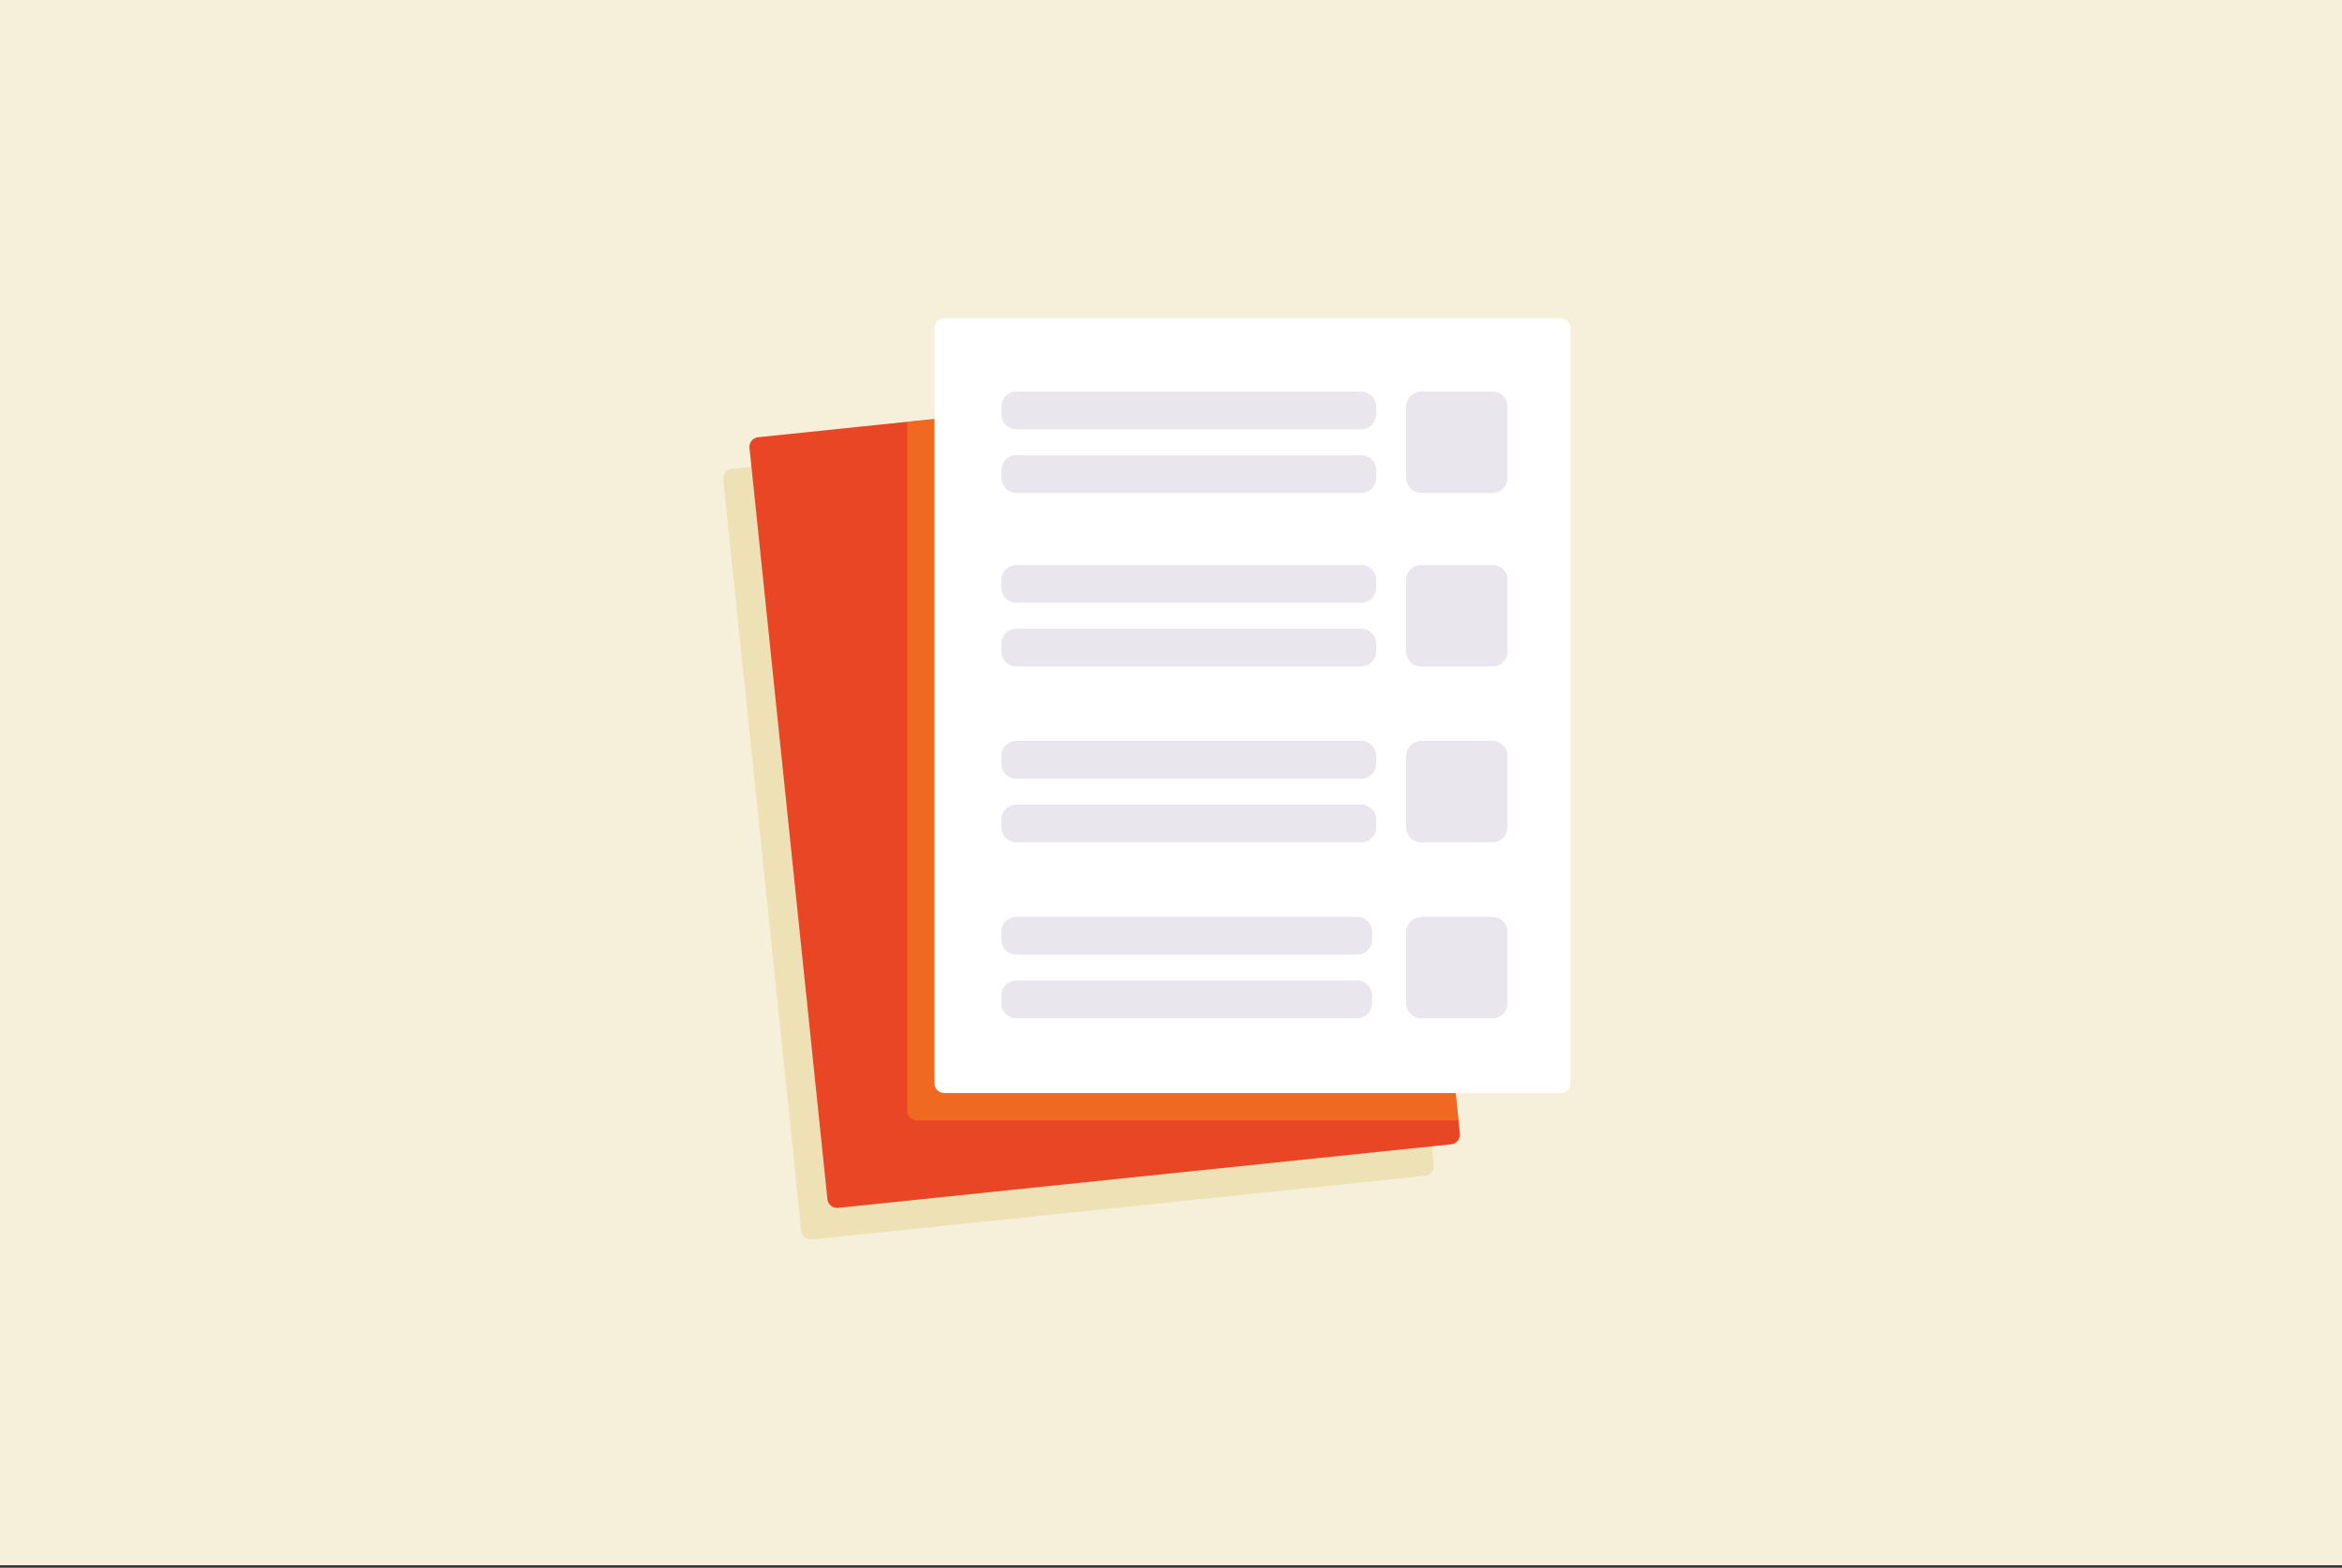
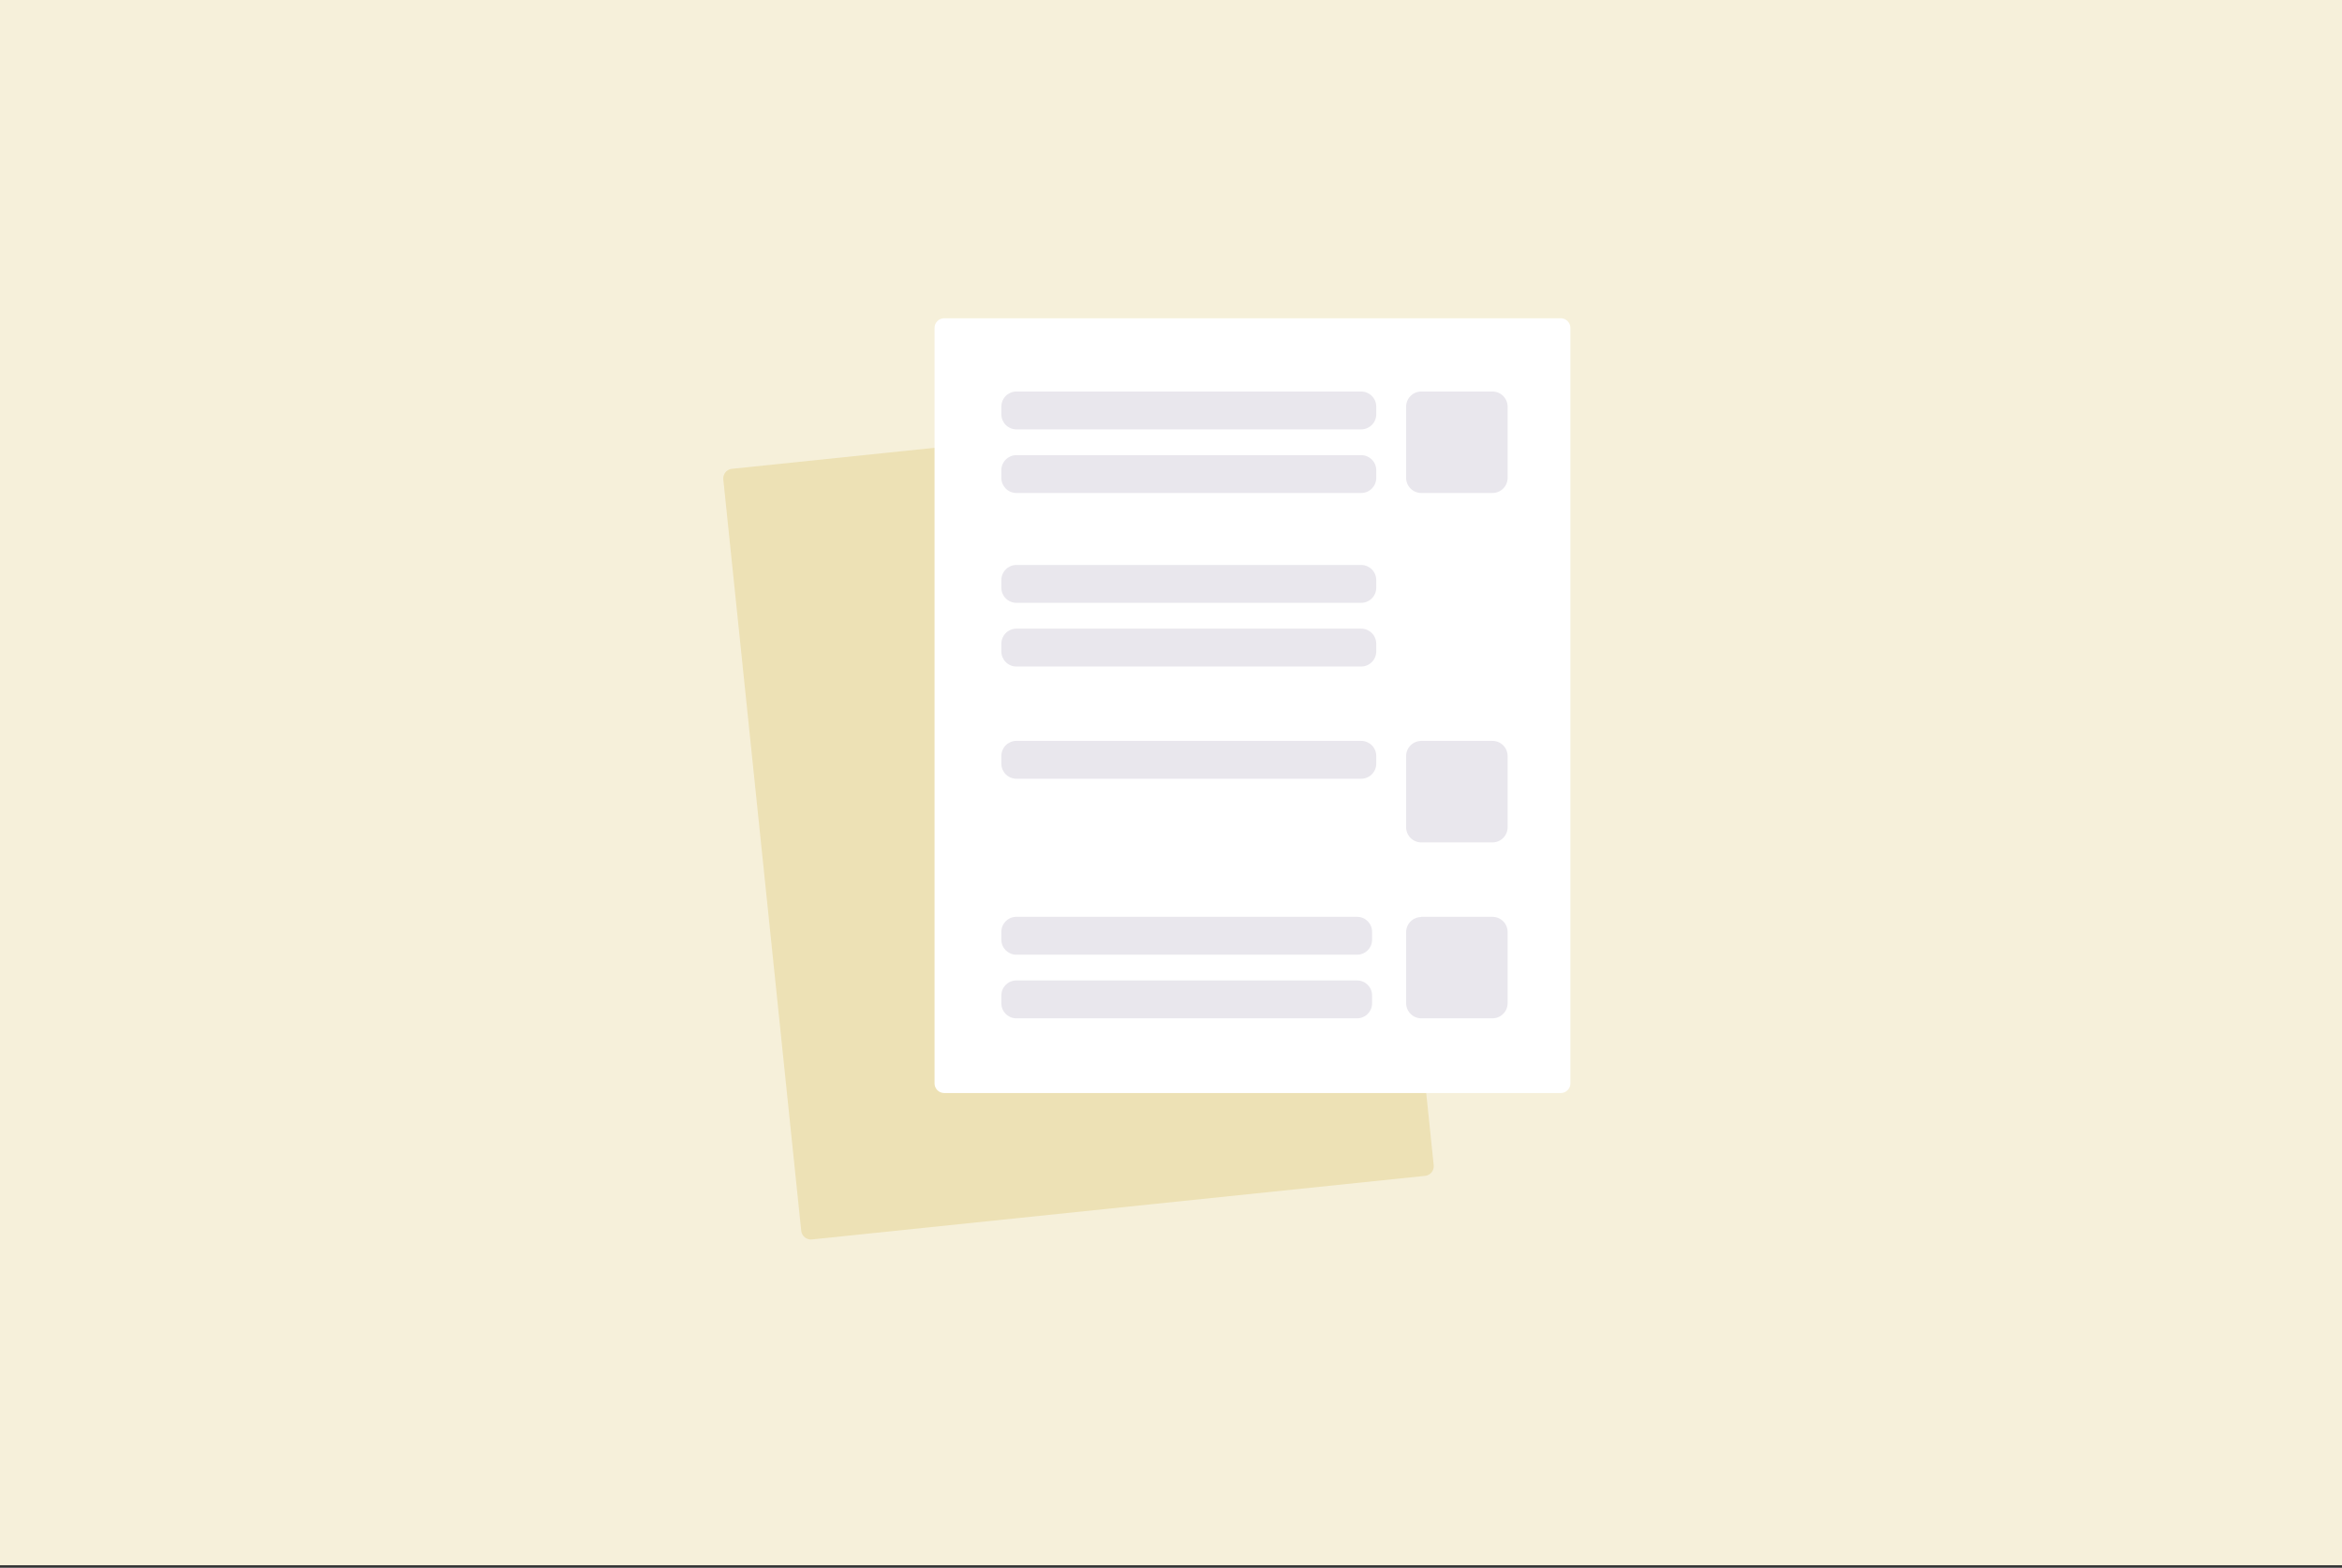
<svg xmlns="http://www.w3.org/2000/svg" width="590" height="395" viewBox="0 0 590 395" fill="none">
  <rect x="0" y="0" width="590" height="395" fill="#333333" stroke="none" />
  <g clip-path="url(#clip0_502_2)">
    <path d="M590 0H0V394.368H590V0Z" fill="#F6F0DA" />
    <g clip-path="url(#clip1_502_2)">
-       <path d="M294.5 363C389.769 363 467 285.769 467 190.5C467 95.231 389.769 18 294.5 18C199.231 18 122 95.231 122 190.5C122 285.769 199.231 363 294.5 363Z" fill="#F6F0DA" />
      <mask id="mask0_502_2" style="mask-type:luminance" maskUnits="userSpaceOnUse" x="122" y="18" width="345" height="345">
        <path d="M294.5 363C389.769 363 467 285.769 467 190.5C467 95.231 389.769 18 294.5 18C199.231 18 122 95.231 122 190.5C122 285.769 199.231 363 294.5 363Z" fill="white" />
      </mask>
      <g mask="url(#mask0_502_2)">
        <path d="M338.874 102.098L184.39 118.117C183.05 118.256 182.076 119.455 182.215 120.795L201.846 310.109C201.985 311.449 203.184 312.423 204.524 312.284L359.007 296.265C360.348 296.126 361.321 294.927 361.182 293.587L341.552 104.273C341.413 102.933 340.214 101.959 338.874 102.098Z" fill="#EDE1B5" />
-         <path d="M345.472 94.141L190.989 110.16C189.648 110.298 188.675 111.498 188.814 112.838L208.444 302.152C208.583 303.492 209.782 304.466 211.122 304.327L365.606 288.308C366.946 288.169 367.92 286.97 367.781 285.63L348.15 96.316C348.011 94.975 346.812 94.002 345.472 94.141Z" fill="#E84624" />
        <g style="mix-blend-mode:multiply" opacity="0.5">
-           <path d="M348.147 96.316C348.073 95.677 347.752 95.092 347.252 94.687C346.753 94.282 346.114 94.088 345.474 94.147L228.556 106.271V279.831C228.556 280.485 228.815 281.111 229.277 281.574C229.74 282.036 230.366 282.295 231.02 282.295H367.418L348.147 96.316Z" fill="#F78C1E" />
-         </g>
+           </g>
        <path d="M393.182 80.186H237.871C236.523 80.186 235.431 81.279 235.431 82.626V272.955C235.431 274.303 236.523 275.395 237.871 275.395H393.182C394.53 275.395 395.622 274.303 395.622 272.955V82.626C395.622 81.279 394.53 80.186 393.182 80.186Z" fill="white" />
        <path d="M358.042 231.001H375.969C376.471 230.999 376.968 231.097 377.432 231.287C377.896 231.477 378.318 231.757 378.674 232.111C379.03 232.465 379.312 232.885 379.506 233.348C379.699 233.81 379.8 234.307 379.801 234.808V252.748C379.801 253.251 379.702 253.749 379.509 254.213C379.317 254.677 379.034 255.099 378.678 255.454C378.322 255.808 377.9 256.09 377.435 256.281C376.97 256.472 376.472 256.57 375.969 256.568H358.042C357.031 256.565 356.062 256.161 355.349 255.445C354.635 254.729 354.234 253.759 354.234 252.748V234.858C354.238 233.849 354.64 232.882 355.353 232.169C356.066 231.456 357.033 231.054 358.042 231.05" fill="#E9E7ED" />
        <path d="M341.888 247.031H256.033C253.95 247.031 252.262 248.719 252.262 250.802V252.798C252.262 254.88 253.95 256.568 256.033 256.568H341.888C343.971 256.568 345.659 254.88 345.659 252.798V250.802C345.659 248.719 343.971 247.031 341.888 247.031Z" fill="#E9E7ED" />
        <path d="M341.888 231.001H256.033C253.95 231.001 252.262 232.689 252.262 234.771V236.767C252.262 238.85 253.95 240.538 256.033 240.538H341.888C343.971 240.538 345.659 238.85 345.659 236.767V234.771C345.659 232.689 343.971 231.001 341.888 231.001Z" fill="#E9E7ED" />
        <path d="M358.042 186.668H375.969C376.472 186.666 376.97 186.764 377.435 186.955C377.9 187.146 378.322 187.428 378.678 187.782C379.034 188.137 379.317 188.559 379.509 189.023C379.702 189.487 379.801 189.985 379.801 190.488V208.428C379.801 208.93 379.702 209.428 379.509 209.892C379.317 210.356 379.034 210.778 378.678 211.133C378.322 211.488 377.9 211.769 377.435 211.96C376.97 212.151 376.472 212.249 375.969 212.247H358.042C357.031 212.244 356.062 211.84 355.349 211.124C354.635 210.408 354.234 209.439 354.234 208.428V190.5C354.234 189.489 354.635 188.519 355.349 187.803C356.062 187.087 357.031 186.684 358.042 186.68" fill="#E9E7ED" />
-         <path d="M342.911 202.711H256.057C253.961 202.711 252.262 204.41 252.262 206.506V208.453C252.262 210.549 253.961 212.248 256.057 212.248H342.911C345.007 212.248 346.706 210.549 346.706 208.453V206.506C346.706 204.41 345.007 202.711 342.911 202.711Z" fill="#E9E7ED" />
        <path d="M342.911 186.668H256.057C253.961 186.668 252.262 188.367 252.262 190.463V192.41C252.262 194.506 253.961 196.205 256.057 196.205H342.911C345.007 196.205 346.706 194.506 346.706 192.41V190.463C346.706 188.367 345.007 186.668 342.911 186.668Z" fill="#E9E7ED" />
-         <path d="M358.042 142.348H375.969C376.472 142.346 376.97 142.444 377.435 142.635C377.9 142.826 378.322 143.107 378.678 143.462C379.034 143.817 379.317 144.239 379.509 144.703C379.702 145.167 379.801 145.665 379.801 146.168V164.108C379.801 164.61 379.702 165.108 379.509 165.572C379.317 166.036 379.034 166.458 378.678 166.813C378.322 167.168 377.9 167.449 377.435 167.64C376.97 167.831 376.472 167.929 375.969 167.927H358.042C357.031 167.924 356.062 167.52 355.349 166.804C354.635 166.088 354.234 165.118 354.234 164.108V146.143C354.234 145.132 354.635 144.162 355.349 143.446C356.062 142.73 357.031 142.327 358.042 142.323" fill="#E9E7ED" />
        <path d="M342.911 158.391H256.057C253.961 158.391 252.262 160.09 252.262 162.186V164.132C252.262 166.228 253.961 167.927 256.057 167.927H342.911C345.007 167.927 346.706 166.228 346.706 164.132V162.186C346.706 160.09 345.007 158.391 342.911 158.391Z" fill="#E9E7ED" />
        <path d="M342.911 142.348H256.057C253.961 142.348 252.262 144.047 252.262 146.143V148.089C252.262 150.185 253.961 151.884 256.057 151.884H342.911C345.007 151.884 346.706 150.185 346.706 148.089V146.143C346.706 144.047 345.007 142.348 342.911 142.348Z" fill="#E9E7ED" />
        <path d="M358.042 98.644H375.969C376.471 98.642 376.968 98.739 377.432 98.93C377.896 99.12 378.318 99.4 378.674 99.754C379.03 100.107 379.312 100.527 379.506 100.99C379.699 101.453 379.8 101.949 379.801 102.451V120.391C379.801 120.894 379.702 121.391 379.509 121.855C379.317 122.32 379.034 122.741 378.678 123.096C378.322 123.451 377.9 123.732 377.435 123.923C376.97 124.115 376.472 124.212 375.969 124.211H358.042C357.031 124.207 356.062 123.803 355.349 123.087C354.635 122.371 354.234 121.402 354.234 120.391V102.451C354.238 101.442 354.64 100.476 355.353 99.762C356.066 99.049 357.033 98.647 358.042 98.644Z" fill="#E9E7ED" />
        <path d="M342.911 114.674H256.057C253.961 114.674 252.262 116.373 252.262 118.469V120.416C252.262 122.512 253.961 124.211 256.057 124.211H342.911C345.007 124.211 346.706 122.512 346.706 120.416V118.469C346.706 116.373 345.007 114.674 342.911 114.674Z" fill="#E9E7ED" />
        <path d="M342.911 98.644H256.057C253.961 98.644 252.262 100.343 252.262 102.439V104.385C252.262 106.481 253.961 108.18 256.057 108.18H342.911C345.007 108.18 346.706 106.481 346.706 104.385V102.439C346.706 100.343 345.007 98.644 342.911 98.644Z" fill="#E9E7ED" />
      </g>
    </g>
  </g>
  <defs>
    <clipPath id="clip0_502_2">
      <rect width="590" height="394.368" fill="white" />
    </clipPath>
    <clipPath id="clip1_502_2">
      <rect width="345" height="345" fill="white" transform="translate(122 18)" />
    </clipPath>
  </defs>
</svg>